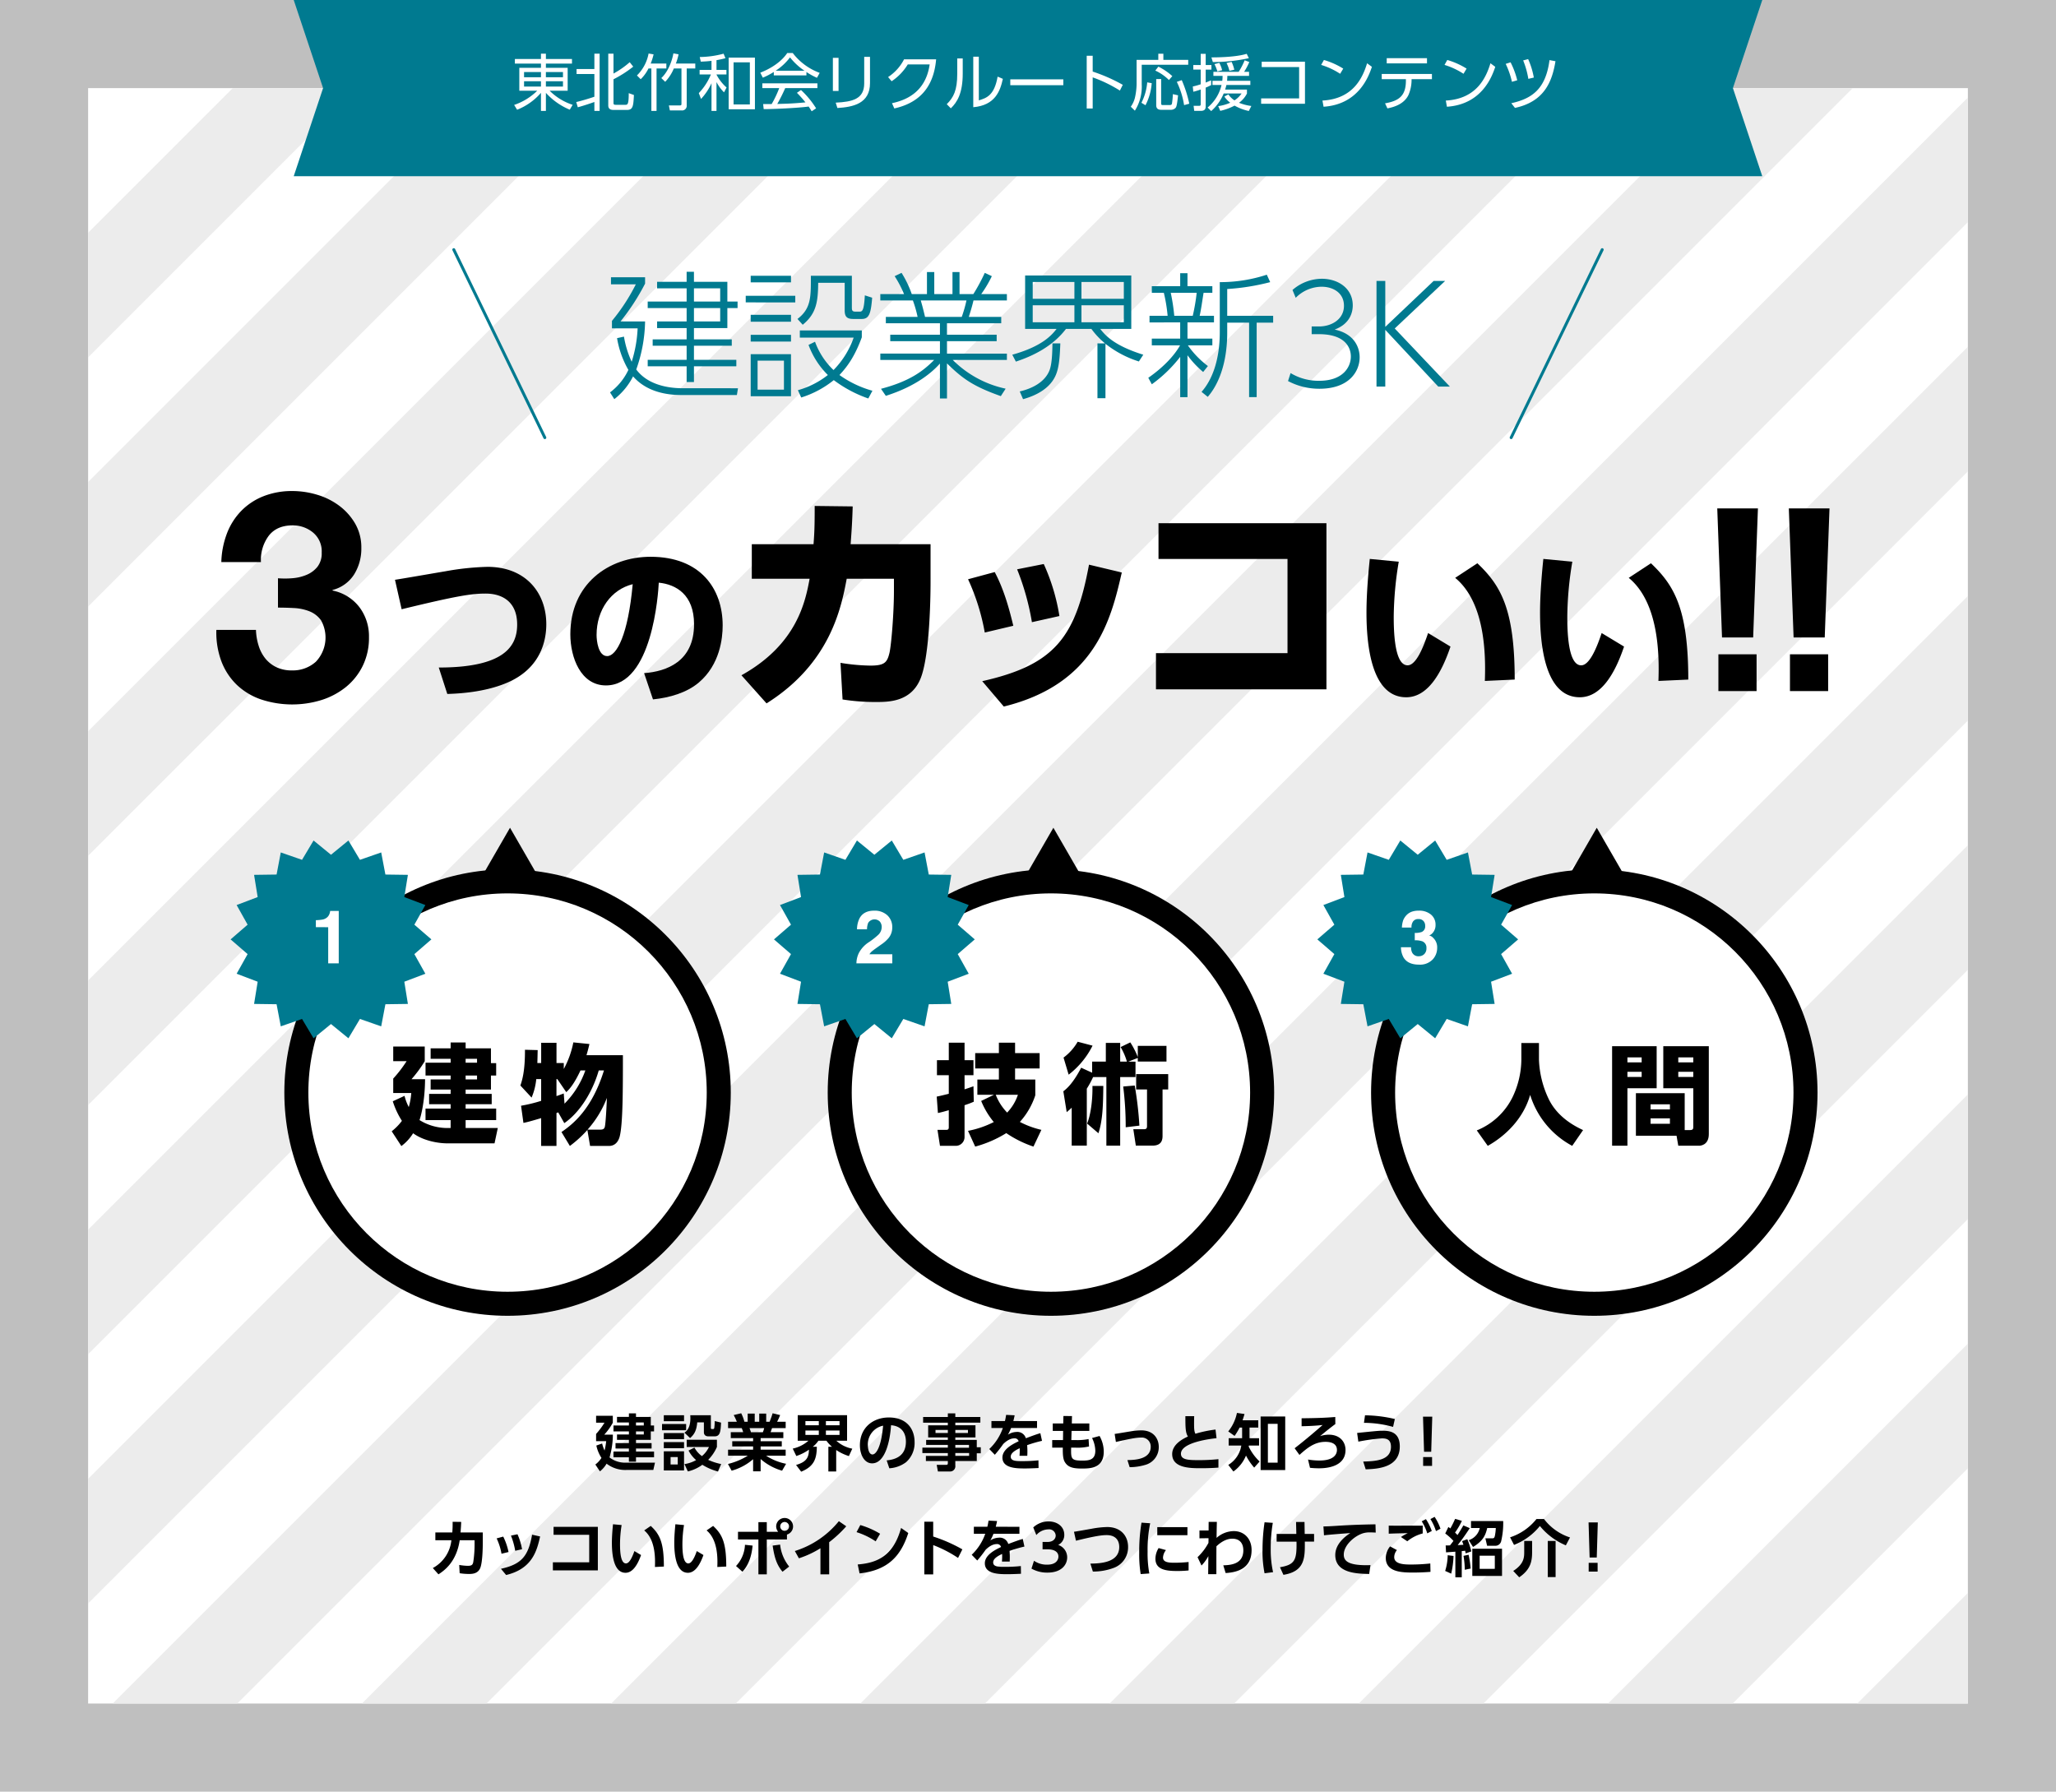
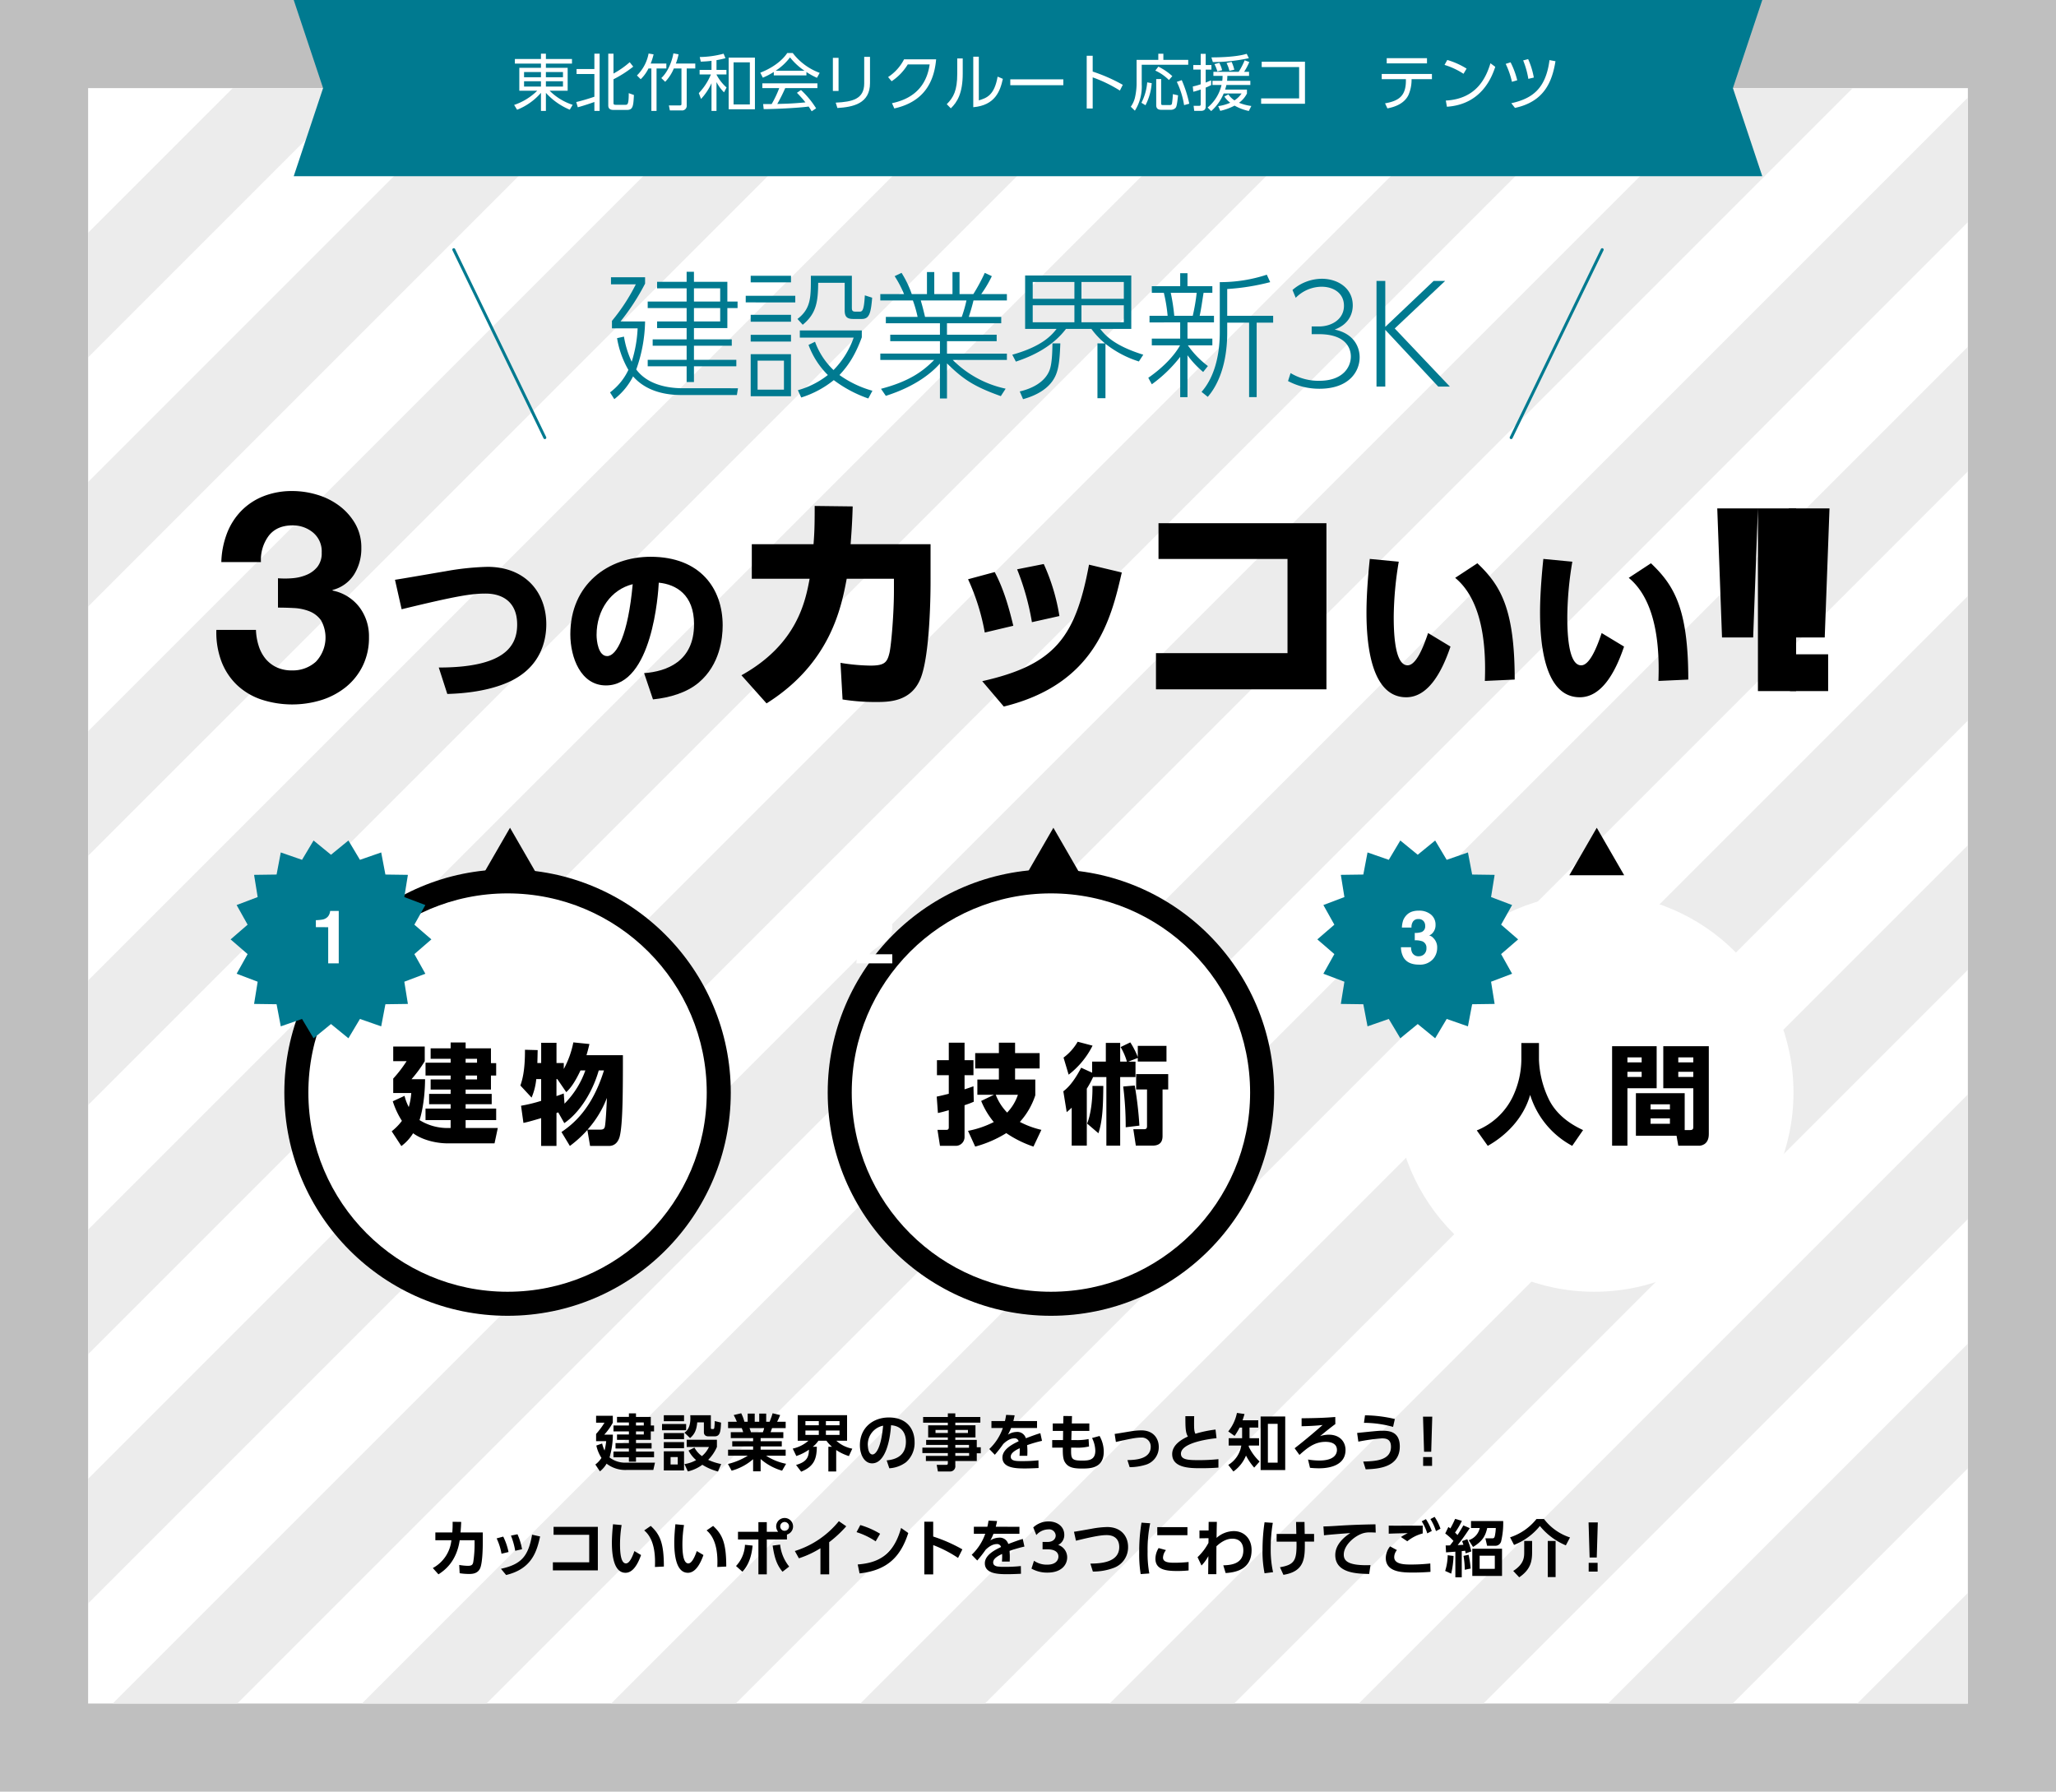
<svg xmlns="http://www.w3.org/2000/svg" width="700" height="610" viewBox="0 0 700 610">
  <defs>
    <style>.cls-1,.cls-7{fill:none;}.cls-2{fill:#bfbfbf;}.cls-3{fill:#fff;}.cls-4{clip-path:url(#clip-path);}.cls-5{fill:#ececec;}.cls-6{fill:#007a90;}.cls-7{stroke:#007a90;stroke-linecap:round;stroke-miterlimit:10;}</style>
    <clipPath id="clip-path">
      <rect class="cls-1" x="30" y="30" width="640" height="550" />
    </clipPath>
  </defs>
  <title>アートボード 1</title>
  <g id="レイヤー_2" data-name="レイヤー 2">
    <rect class="cls-2" width="700" height="610" />
    <rect class="cls-3" x="30" y="30" width="640" height="550" />
    <g class="cls-4">
      <rect class="cls-5" x="-494.772" y="37.228" width="1146" height="30" transform="translate(-14.018 70.613) rotate(-45)" />
      <rect class="cls-5" x="-452.345" y="79.655" width="1146" height="30" transform="translate(-31.592 113.04) rotate(-45)" />
      <rect class="cls-5" x="-409.919" y="122.081" width="1146" height="30.001" transform="translate(-49.166 155.466) rotate(-45)" />
      <rect class="cls-5" x="-367.492" y="164.508" width="1146" height="30" transform="translate(-66.739 197.892) rotate(-45)" />
      <rect class="cls-5" x="-325.066" y="206.934" width="1146" height="30" transform="translate(-84.313 240.319) rotate(-45)" />
      <rect class="cls-5" x="-282.639" y="249.36" width="1145.999" height="30" transform="translate(-101.886 282.745) rotate(-45)" />
      <rect class="cls-5" x="-240.213" y="291.787" width="1146" height="30" transform="translate(-119.46 325.171) rotate(-45)" />
      <rect class="cls-5" x="-197.787" y="334.213" width="1146" height="30" transform="translate(-137.034 367.598) rotate(-45)" />
      <rect class="cls-5" x="-155.36" y="376.64" width="1145.999" height="30" transform="translate(-154.607 410.024) rotate(-45)" />
      <rect class="cls-5" x="-112.934" y="419.066" width="1146" height="30" transform="translate(-172.181 452.451) rotate(-45)" />
      <rect class="cls-5" x="-70.507" y="461.492" width="1146" height="30" transform="translate(-189.754 494.877) rotate(-45)" />
      <rect class="cls-5" x="-28.081" y="503.919" width="1146" height="30" transform="translate(-207.328 537.303) rotate(-45)" />
      <rect class="cls-5" x="14.345" y="546.345" width="1146" height="30" transform="translate(-224.902 579.73) rotate(-45)" />
      <rect class="cls-5" x="56.772" y="588.772" width="1146" height="30" transform="translate(-242.475 622.156) rotate(-45)" />
    </g>
  </g>
  <g id="レイヤー_3" data-name="レイヤー 3">
    <circle cx="357.807" cy="371.985" r="76" />
    <circle class="cls-3" cx="357.806" cy="371.986" r="67.816" />
    <polygon points="349.305 298 358.644 281.825 367.981 298 349.305 298" />
    <path d="M331.541,375.1a31.377,31.377,0,0,1-3.146,1.185v10.73a2.986,2.986,0,0,1-3.071,3.107h-5.291l-.852-5.439h2.961c.3,0,.888,0,.888-.814v-5.884c-1.776.519-2.664.74-3.7.963l-.407-5.588c.926-.186,1.592-.333,4.107-.962v-6.327H319v-5.106h4.033v-5.958H328.4v5.958h3.034v5.106H328.4v4.81c1.518-.481,2.184-.74,3.034-1.037Zm-1.961,9.917a32.466,32.466,0,0,0,8.769-3,27.405,27.405,0,0,1-4.292-7.178l4.366-2.109h-5.662v-5.18h7.327v-3.775h-8.066v-5.217h8.066v-3.553H345.6v3.553h8.363v5.217H345.6v3.775h6.883v5.365a25.077,25.077,0,0,1-5.254,9.064,30.572,30.572,0,0,0,7.326,2.7l-2.7,5.7a37.616,37.616,0,0,1-9.251-4.588,39.488,39.488,0,0,1-10.582,4.588Zm9.435-12.285A18.134,18.134,0,0,0,342.9,378.8a16.1,16.1,0,0,0,3.664-6.068Z" />
    <path d="M372.167,366.7a31.635,31.635,0,0,1-2.147,3.959v19.39h-5.143V377.136c-.555.556-.888.814-1.7,1.517l-1.147-7.1c.962-.74,3.219-2.517,6.068-8.029l3.737,1.7v-3.773H376.5v-6.365h4.885v6.365h2.294a21.7,21.7,0,0,0-2.146-4.959l3.294-1.592a26.715,26.715,0,0,1,2.553,5v-3.812h9.769v5.329h-9.769v-1.222l-3.219,1.259H386.6V366.7h-5.217V390.05h-4.7V366.7ZM362.1,360.078a17.7,17.7,0,0,0,4.81-5.4l5.069,1.332a28.517,28.517,0,0,1-8.14,9.879Zm8.029,22.46c1.148-2.849,1.887-7.548,1.814-12.8h3.7c-.074,6.4-.185,11.618-1.665,16.1Zm13.136,1.259a109.343,109.343,0,0,0-.851-13.877l3.922-.332a121.917,121.917,0,0,1,1.591,13.653ZM397.735,365.7v5.218h-1.924v15.689c0,1,0,3.441-3.4,3.441h-5.7l-.852-5.587H389.3c.629,0,1.222,0,1.222-1V370.92h-3.7V365.7Z" />
-     <polygon class="cls-6" points="331.872 319.833 326.077 324.842 329.819 331.527 322.656 334.243 323.875 341.806 316.215 341.912 314.786 349.439 307.551 346.922 303.626 353.5 297.691 348.652 291.758 353.5 287.831 346.922 280.596 349.439 279.166 341.912 271.507 341.806 272.727 334.243 265.564 331.527 269.306 324.842 263.511 319.833 269.306 314.824 265.564 308.139 272.727 305.423 271.507 297.86 279.167 297.754 280.597 290.228 287.831 292.744 291.757 286.166 297.691 291.014 303.625 286.166 307.551 292.744 314.787 290.228 316.216 297.754 323.876 297.86 322.656 305.423 329.819 308.139 326.077 314.824 331.872 319.833" />
-     <circle cx="542.807" cy="371.985" r="76" />
    <circle class="cls-3" cx="542.806" cy="371.986" r="67.816" />
    <polygon points="534.305 298 543.644 281.825 552.981 298 534.305 298" />
    <path d="M99.535,196.865a15.375,15.375,0,0,0,4.846-1.149,9.3,9.3,0,0,0,3.7-2.748,7.426,7.426,0,0,0,1.449-4.8,8.311,8.311,0,0,0-3-6.895,10.721,10.721,0,0,0-6.894-2.4q-5.4,0-8.144,3.547a13.724,13.724,0,0,0-2.648,8.943H75.354a29.7,29.7,0,0,1,1.949-9.842,22.481,22.481,0,0,1,4.9-7.644,21.7,21.7,0,0,1,7.544-4.946,26.307,26.307,0,0,1,9.792-1.749,29.319,29.319,0,0,1,8.393,1.249,23.933,23.933,0,0,1,7.544,3.747,20.3,20.3,0,0,1,5.446,6.1,16.158,16.158,0,0,1,2.1,8.294,16.551,16.551,0,0,1-2.448,8.992,12.276,12.276,0,0,1-7.344,5.3v.2a15.239,15.239,0,0,1,9.093,5.6,16.41,16.41,0,0,1,3.3,10.292,21.606,21.606,0,0,1-2.148,9.792,21.387,21.387,0,0,1-5.746,7.194,25.345,25.345,0,0,1-8.293,4.4,33.793,33.793,0,0,1-20.534-.2,22.508,22.508,0,0,1-8.244-4.946,21.894,21.894,0,0,1-5.246-7.944,27.994,27.994,0,0,1-1.749-10.791H87.145a20.083,20.083,0,0,0,.9,5.346,13.132,13.132,0,0,0,2.3,4.4,10.919,10.919,0,0,0,3.747,2.948,12.047,12.047,0,0,0,5.346,1.1,11.709,11.709,0,0,0,8.094-2.947,11.963,11.963,0,0,0,1.748-14.14,8.9,8.9,0,0,0-3.947-3.047,16.513,16.513,0,0,0-5.246-1.1q-2.848-.149-5.446-.149v-9.992A29.881,29.881,0,0,0,99.535,196.865Z" />
    <path d="M149.389,227.273c22.161,0,26.686-7.136,26.686-14.619,0-8.007-5.337-10.559-10.732-10.559-4.815,0-9.747.754-28.6,5.337L134.479,197.4c2.727-.406,14.735-2.5,17.172-2.9a91.705,91.705,0,0,1,14.33-1.508c12.879,0,20.015,8.7,20.015,19.551,0,5.279-1.682,15.142-13.749,20.072-7.426,3.075-15.954,3.539-19.957,3.655Z" />
    <path d="M219.3,229.187c7.658-.58,17-3.944,17-16.649,0-10.095-6.149-13.575-12.009-14.155-.174,3.6-2.2,34.982-17.984,34.982-8.586,0-12.125-9.515-12.125-17.4,0-17.114,13-26.4,27.325-26.4,16.882,0,24.539,10.79,24.539,23.38,0,4.351-.928,13.343-8.121,19.435-4.119,3.48-9.92,5.163-15.606,5.743Zm-16.186-13c0,1.973.58,7.194,3.6,7.194,3.249,0,7.135-7.252,8.7-24.482C208.1,200.7,203.114,207.606,203.114,216.191Z" />
    <path d="M252.435,229.908c19.058-10.588,21.8-25.333,23.215-32.862H255.964V185.281h21.019c.314-4,.392-6.432.392-13.02l12.941.157c-.157,5.1-.313,7.529-.706,12.862h27.215V197.83c0,8.549-.549,26.039-3.373,33.1-3.216,8.078-10.9,8.078-15.294,8.078a69.766,69.766,0,0,1-11.294-.862l-.706-12.471a66.549,66.549,0,0,0,10.2.941c4.862,0,5.725-1.1,6.509-4.471.628-2.981,1.49-13.49,1.49-20.94v-4.157H288.277c-1.8,9.49-5.412,28.705-27.293,42.431Z" />
    <path d="M335.28,215.358a74.341,74.341,0,0,0-5.687-18.142l9.071-2.448c3.311,6.191,5.111,13.247,6.335,18.286Zm-.864,16.558c24.621-5.543,31.748-14.83,36.356-39.667l11.159,2.664c-3.671,16.054-9.071,38.011-40.171,45.642Zm16.918-20.085a86.724,86.724,0,0,0-5.04-18l9.071-1.8a68.434,68.434,0,0,1,5.327,17.71Z" />
    <path d="M451.608,178.145v56.548H393.57V222.379h44.784V190.3H394.433V178.145Z" />
    <path d="M476.232,191.24a117.768,117.768,0,0,0-1.714,18.675c0,5.023.236,16.607,4.727,16.607,2.9,0,5.378-6.206,6.974-10.992l7.624,4.609c-3.015,8.924-7.683,17.256-15.07,17.256-12,0-13.533-18.2-13.533-28.839,0-6.737.709-14.243,1.123-18.262Zm29.312,40.6c.354-9.574-.06-26.83-10.105-35.1L503,191.772c7.741,7.388,12.706,15.189,12.706,39.6Z" />
    <path d="M535.326,191.24a117.764,117.764,0,0,0-1.714,18.675c0,5.023.236,16.607,4.727,16.607,2.9,0,5.378-6.206,6.974-10.992l7.624,4.609c-3.015,8.924-7.683,17.256-15.07,17.256-12,0-13.533-18.2-13.533-28.839,0-6.737.709-14.243,1.123-18.262Zm29.312,40.6c.355-9.574-.06-26.83-10.105-35.1l7.564-4.965c7.741,7.388,12.706,15.189,12.706,39.6Z" />
-     <path d="M598.518,173.1l-1.625,43.941h-10.6L584.67,173.1Zm-13.461,49.667h13V235.3h-13Z" />
+     <path d="M598.518,173.1l-1.625,43.941h-10.6L584.67,173.1Zh13V235.3h-13Z" />
    <path d="M622.885,173.1l-1.625,43.941h-10.6L609.037,173.1Zm-13.461,49.667h13V235.3h-13Z" />
    <line class="cls-7" x1="154.5" y1="85" x2="185.5" y2="149" />
    <line class="cls-7" x1="545.5" y1="85" x2="514.5" y2="149" />
    <path d="M517.973,355.119h5.994v5.735a33.71,33.71,0,0,0,3.4,13.506c3.182,6.4,9.361,9.325,11.619,10.4l-3.7,5.365a29.585,29.585,0,0,1-14.32-17.353c-2.33,8.178-8.473,14.024-14.43,17.353l-3.738-5.254a23.292,23.292,0,0,0,12.137-11.248,30.113,30.113,0,0,0,3.035-12.767Z" />
    <path d="M548.867,356.192h15.17v14.319h-9.953v19.574h-5.217ZM554.084,360v1.7h4.848V360Zm0,4.921v1.739h4.848v-1.739Zm19.5,19.833H575.4c1.109,0,1.109-.555,1.109-1.221V370.512H566.295V356.192h15.5v29.935c0,3.923-3.07,3.959-3.293,3.959H571.4l-.592-3.4H556.971v-14.5h16.613Zm-11.619-8.769v1.74h6.588v-1.74Zm0,4.773v1.851h6.588v-1.851ZM571.4,360v1.7h5.107V360Zm0,4.921v1.739h5.107v-1.739Z" />
    <polygon class="cls-6" points="516.872 319.833 511.077 324.843 514.819 331.527 507.656 334.243 508.875 341.806 501.216 341.912 499.785 349.439 492.552 346.922 488.626 353.5 482.691 348.652 476.758 353.5 472.831 346.922 465.596 349.439 464.166 341.912 456.507 341.806 457.727 334.243 450.564 331.527 454.306 324.842 448.511 319.833 454.306 314.823 450.564 308.139 457.727 305.422 456.508 297.86 464.167 297.754 465.598 290.228 472.831 292.744 476.757 286.166 482.691 291.014 488.625 286.166 492.552 292.744 499.787 290.228 501.217 297.754 508.876 297.86 507.656 305.423 514.819 308.139 511.077 314.823 516.872 319.833" />
    <path class="cls-3" d="M480.422,322.507a4.024,4.024,0,0,0,.344,1.772,2.355,2.355,0,0,0,2.32,1.292,2.569,2.569,0,0,0,1.8-.707,2.638,2.638,0,0,0,.766-2.036,2.293,2.293,0,0,0-1.422-2.35,7.2,7.2,0,0,0-2.551-.332v-2.511a6.593,6.593,0,0,0,2.379-.332,2.054,2.054,0,0,0,1.164-2.092,2.344,2.344,0,0,0-.6-1.661,2.176,2.176,0,0,0-1.674-.64,2.12,2.12,0,0,0-1.824.787,3.341,3.341,0,0,0-.557,2.1H477.3a8.721,8.721,0,0,1,.455-2.522,5.645,5.645,0,0,1,1.351-1.932,4.7,4.7,0,0,1,1.635-.96,7.055,7.055,0,0,1,2.322-.332,6.185,6.185,0,0,1,4.125,1.322,4.407,4.407,0,0,1,1.567,3.55,3.926,3.926,0,0,1-.936,2.658,3.176,3.176,0,0,1-1.231.923,2.538,2.538,0,0,1,1.379.824,4.4,4.4,0,0,1,1.342,3.4,5.725,5.725,0,0,1-1.568,3.981,5.971,5.971,0,0,1-4.641,1.717q-3.785,0-5.26-2.474a7.322,7.322,0,0,1-.861-3.445Z" />
    <path class="cls-3" d="M292.407,324.476a9.908,9.908,0,0,1,3.543-3.777,26.061,26.061,0,0,0,3.138-2.485,3.673,3.673,0,0,0,1.1-2.56,2.832,2.832,0,0,0-.628-1.883,2.558,2.558,0,0,0-3.975.443,5.933,5.933,0,0,0-.394,2.189h-3.408a8.606,8.606,0,0,1,.825-3.679q1.4-2.669,4.988-2.67a6.336,6.336,0,0,1,4.509,1.568,5.425,5.425,0,0,1,1.675,4.153,5.614,5.614,0,0,1-1.184,3.518,11.732,11.732,0,0,1-2.552,2.276l-1.405,1q-1.32.934-1.806,1.353a3.972,3.972,0,0,0-.818.972H303.8v3.089H291.581A8.382,8.382,0,0,1,292.407,324.476Z" />
    <circle cx="172.807" cy="371.985" r="76" />
    <circle class="cls-3" cx="172.806" cy="371.986" r="67.816" />
    <polygon points="164.305 298 173.644 281.825 182.981 298 164.305 298" />
    <path d="M153.424,384.055v-2.7h-8.548v-3.922h8.548v-1.48H146.1v-3.515h7.327v-1.48h-6.809v-3.441h6.809v-1.332h-8.548v-4.367h8.548v-1.332h-6.809v-3.553h6.809v-2h5.106v2h8.621v5.033h1.776v4.219h-1.776v4.773H158.53v1.48h8.88v3.515h-8.88v1.48h10.4v3.922h-10.4v2.7h10.952l-1.11,5.218h-16.1c-2.96,0-8.029-.813-11.619-3.44a15.77,15.77,0,0,1-4,4.365l-3.293-5.031a18.674,18.674,0,0,0,3.478-3.553,27.991,27.991,0,0,1-3.108-6.66l4-1.851a16.761,16.761,0,0,0,1.443,3.812,23.711,23.711,0,0,0,.851-4.774h-6.143v-4.922a43.231,43.231,0,0,0,4.552-5.92h-4.552v-5h10.731v5a43,43,0,0,1-4.515,6.143h4.625c-.073,8.436-1.7,13.394-1.887,13.912a17.968,17.968,0,0,0,9.324,2.7Zm8.991-23.57H158.53v1.332h3.885Zm0,5.7H158.53v1.332h3.885Z" />
    <path d="M191.163,385.424c3.811-2.627,10.324-7.659,14.468-20.98h-1.775c-2.146,7.475-6.587,14.432-11.73,17.947l-2.072-3.664-.592.223V390.16h-5.217v-9.473c-4,1.185-4.81,1.369-6.032,1.629l-.814-5.847a52.2,52.2,0,0,0,6.846-1.665v-7.4h-1.666a21.265,21.265,0,0,1-1.591,6.29l-3.811-4.106c.593-1.777,1.592-4.848,1.555-12.174l4.329.11c-.037,1.259-.037,2.108-.111,4.4h1.3v-6.883h5.217v6.883h2.48v2.035A31.279,31.279,0,0,0,195.2,354.9l5.477.556c-.222.962-.444,1.925-1,3.812h12.4c0,11.582,0,23.312-1.073,27.6-.333,1.332-1.258,3.293-3.7,3.293h-6.4l-.925-5.439a39.657,39.657,0,0,1-5.957,5.439Zm6.476-20.98c-2.184,4.662-3.737,6.365-4.848,7.4l-3.034-4.44h-.3v5.772c.7-.221,1.185-.406,2.48-.887l.259,3.477a30.371,30.371,0,0,0,7.1-11.323Zm6.476,20.167c.962,0,1.591-.074,1.813-1,.3-1.295.593-6.957.7-9.806a34.982,34.982,0,0,1-6.586,10.8Z" />
    <polygon class="cls-6" points="146.872 319.833 141.078 324.842 144.819 331.527 137.656 334.243 138.875 341.806 131.216 341.912 129.786 349.439 122.551 346.922 118.626 353.5 112.691 348.652 106.757 353.5 102.832 346.923 95.596 349.439 94.167 341.911 86.507 341.805 87.727 334.243 80.564 331.526 84.306 324.842 78.511 319.833 84.305 314.824 80.564 308.139 87.727 305.423 86.507 297.86 94.167 297.754 95.597 290.228 102.831 292.744 106.757 286.166 112.691 291.014 118.625 286.166 122.551 292.744 129.787 290.228 131.216 297.754 138.876 297.86 137.656 305.423 144.819 308.139 141.077 314.824 146.872 319.833" />
    <path class="cls-3" d="M107.542,315.678v-2.387a15.49,15.49,0,0,0,2.319-.222,3.269,3.269,0,0,0,1.719-.935,3.075,3.075,0,0,0,.688-1.279,2.951,2.951,0,0,0,.135-.714h2.929v17.842h-3.593v-12.3Z" />
    <polygon class="cls-6" points="600 60 100 60 110 30 100 0 600 0 590 30 600 60" />
    <path class="cls-3" d="M194.74,21.66h-8.881v1.428h7.412V30.9H187.14a19.644,19.644,0,0,0,7.832,4.787l-.987,1.659a22.757,22.757,0,0,1-8.125-5.732v6.152h-1.68V31.612a20.939,20.939,0,0,1-8.125,5.753l-1.008-1.638A20.549,20.549,0,0,0,182.9,30.9H176.81V23.087h7.37V21.66H175.3V20.085h8.881V18.279h1.68v1.806h8.881Zm-16.314,2.876V26.3h5.753V24.536Zm0,3.128V29.47h5.753V27.665Zm13.248-3.128h-5.816V26.3h5.816Zm0,3.128h-5.816V29.47h5.816Z" />
    <path class="cls-3" d="M196.193,34.74c2.2-.5,5.165-1.449,6.173-1.806V25.208H196.3v-1.7h6.068V18.279h1.785V37.764h-1.785V34.719c-.441.168-3.38,1.2-5.648,1.806Zm12.682-16.461V25.04a29.611,29.611,0,0,0,5.522-3.863l1.2,1.512a39.317,39.317,0,0,1-6.719,4.3v8.063c0,.483.147.63.756.63h3.233c.777,0,1.2,0,1.2-3.968l1.764.63c-.189,3.59-.273,5.081-2.31,5.081h-4.64c-.462,0-1.785,0-1.785-1.512V18.279Z" />
    <path class="cls-3" d="M226.872,21.639v1.68h-3.338V37.764H221.77V23.318h-.987a13.192,13.192,0,0,1-2.645,3.653l-1.281-1.281a14.082,14.082,0,0,0,3.968-7.475l1.7.294a21.214,21.214,0,0,1-.987,3.128Zm9.847,0v1.68H233.8V35.874a1.571,1.571,0,0,1-1.764,1.722h-3.968l-.336-1.7h3.674c.546,0,.609-.147.609-.609V23.318h-2.6a14.747,14.747,0,0,1-2.939,4.535l-1.323-1.281c2.226-2.037,3.632-5.648,4.115-8.4l1.764.315a18.989,18.989,0,0,1-.924,3.149Z" />
    <path class="cls-3" d="M243.946,23.8h3.38v1.554h-3.38v.063a15.215,15.215,0,0,0,3.422,4.367l-.861,1.659a14.278,14.278,0,0,1-2.562-3.506v9.826h-1.7V28.336a19.955,19.955,0,0,1-3.569,5.354L237.92,31.7a20.4,20.4,0,0,0,4.115-6.341h-3.842V23.8h4.052V20.715c-1.092.126-1.953.21-3.653.273l-.357-1.575a32.58,32.58,0,0,0,8.125-1.134l.63,1.533a30.965,30.965,0,0,1-3.044.672Zm13.081,13.4h-8.944V19.623h8.944ZM255.3,21.219h-5.543v14.34H255.3Z" />
    <path class="cls-3" d="M274.562,25.67H263.455V24.494a24.368,24.368,0,0,1-3.737,1.953l-.861-1.7c6.257-2.456,8.608-5.858,9.175-6.7H269.9a20.326,20.326,0,0,0,9.175,6.761l-.924,1.68a22.7,22.7,0,0,1-3.59-1.974Zm-1.848,4.976a30.682,30.682,0,0,1,5.144,6.236l-1.512,1.008c-.336-.567-.588-.966-1.029-1.617-3.506.5-12.073.882-15.306.882l-.189-1.722h2.9A35.977,35.977,0,0,0,265.3,30H259.55V28.378H278.3V30h-10.96a57.468,57.468,0,0,1-2.708,5.4c.525-.021,2.876-.084,3.317-.105,2.562-.1,4.724-.294,6.278-.441a38.643,38.643,0,0,0-2.9-3.254Zm1.176-6.572a21.5,21.5,0,0,1-4.913-4.535,19.534,19.534,0,0,1-4.871,4.535Z" />
    <path class="cls-3" d="M285.5,30.961h-1.932V19.686H285.5Zm10.708-2.687c0,7.013-5.753,8.168-11.107,8.5l-.567-1.827c5.669-.273,9.7-1.2,9.7-6.551V19.35h1.974Z" />
    <path class="cls-3" d="M303.691,35.139c4.22-.924,11.422-3.359,12.829-13.207h-7.454a18.206,18.206,0,0,1-5.5,5.732l-1.2-1.428a15.729,15.729,0,0,0,5.438-6.047h10.918c-.924,10.645-6.866,15.075-14.235,16.734Z" />
    <path class="cls-3" d="M327.778,25.019c0,6.782-1.89,9.763-4.052,11.863l-1.386-1.407c2.331-2.331,3.569-4.724,3.569-10.309V19.9h1.869Zm5.48,9.154c2.582-.8,5.27-1.617,6.4-8.083l1.785.756c-.924,4.2-2.646,9.007-10.078,9.658v-17.2h1.89Z" />
    <path class="cls-3" d="M362.026,27.014v1.995H343.97V27.014Z" />
    <path class="cls-3" d="M381.284,30.835a46.56,46.56,0,0,0-9.259-4.493v10.6h-2.037V18.993h2.037v5.375a57.494,57.494,0,0,1,10.246,4.514Z" />
    <path class="cls-3" d="M396.09,18.3v2.079h8.461v1.659H388.72v6.7a15.262,15.262,0,0,1-2.331,8.944L385,36.336a9.265,9.265,0,0,0,1.386-2.981,22.583,22.583,0,0,0,.588-4.535v-8.44h7.391V18.3Zm-7.475,16.692a18.458,18.458,0,0,0,1.974-6.95l1.533.273A19.565,19.565,0,0,1,390,35.832Zm9.364-7.748a15.846,15.846,0,0,0-4.64-3.212l1.05-1.344a20.063,20.063,0,0,1,4.745,3.233Zm-2.645-.336V35.2c0,.546.21.567.672.567h2.225c.588,0,.693-.189.777-.462a28.3,28.3,0,0,0,.315-3.254l1.764.4c-.378,3.716-.609,3.989-.882,4.325a2.217,2.217,0,0,1-1.617.609h-3.254c-1.47,0-1.68-.882-1.68-1.554V26.909Zm7.81,8.881a28.132,28.132,0,0,0-2.477-7.915l1.68-.588a41.19,41.19,0,0,1,2.562,8.02Z" />
    <path class="cls-3" d="M412.366,28.966a16.453,16.453,0,0,1-1.869.861v6.32c0,.567-.021,1.6-1.617,1.6h-2.289l-.21-1.722h1.827c.357,0,.588,0,.588-.567V30.478a20.347,20.347,0,0,1-2.519.756l-.168-1.785a23.146,23.146,0,0,0,2.688-.756v-5h-2.519V22.143H408.8V18.321h1.7v3.821h1.953V23.7H410.5v4.409c.672-.273,1.134-.462,1.848-.756Zm-1.218,7.643a14.061,14.061,0,0,0,4.745-7.685h-3.086V27.518h3.338a14.424,14.424,0,0,0,.105-1.68h-3.128V24.452h8.608a23.782,23.782,0,0,0,2.037-3.926l1.575.588a20.072,20.072,0,0,1-1.764,3.338h1.68v1.386h-7.391c0,.525-.021.861-.084,1.68H425.7v1.407h-8.146c-.168.714-.315,1.2-.441,1.575h7.433v1.344a8.735,8.735,0,0,1-2.708,3.149,17.176,17.176,0,0,0,4.2,1.092l-.861,1.7a16.952,16.952,0,0,1-4.85-1.827,19.383,19.383,0,0,1-4.871,1.785l-.693-1.617a14.588,14.588,0,0,0,4.094-1.155,8.273,8.273,0,0,1-1.995-2.1l1.365-.735a6.952,6.952,0,0,0,2.079,2.037,8.789,8.789,0,0,0,2.415-2.351h-6.089a16.438,16.438,0,0,1-4.262,6Zm1.3-17.07c1.218,0,8.125,0,12.01-1.218l.735,1.491a58.886,58.886,0,0,1-12.262,1.323Zm2.016,4.766a12.162,12.162,0,0,0-.987-2.478l1.659-.42a11.158,11.158,0,0,1,.966,2.5Zm4.115-.189a11.8,11.8,0,0,0-.987-2.666l1.722-.378a12.664,12.664,0,0,1,.924,2.666Z" />
    <path class="cls-3" d="M444.3,21.009V35.328H429.376V33.5H442.31V22.835H429.565V21.009Z" />
-     <path class="cls-3" d="M456.276,25.124A25.067,25.067,0,0,0,449.81,22.1l.945-1.68a26.347,26.347,0,0,1,6.572,2.939Zm-6.026,9.112c10.625-.567,13.752-8,15.2-12.7l1.639,1.218c-1.008,2.981-4.367,12.787-16.461,13.584Z" />
    <path class="cls-3" d="M480.594,27.329a13.058,13.058,0,0,1-1.07,5.039c-1.617,3.3-5.375,4.178-7.16,4.535l-.8-1.722c4.787-.84,7.1-2.583,7.1-7.748v-.483h-8.23V25.187h17.091v1.764h-6.929Zm5.249-7.517v1.764h-13.71V19.812Z" />
    <path class="cls-3" d="M498.276,25.124A25.067,25.067,0,0,0,491.81,22.1l.944-1.68a26.344,26.344,0,0,1,6.572,2.939Zm-6.026,9.112c10.625-.567,13.753-8,15.2-12.7l1.639,1.218c-1.008,2.981-4.367,12.787-16.461,13.584Z" />
    <path class="cls-3" d="M514.762,27.854a28.178,28.178,0,0,0-2.12-6.11l1.659-.525a28.221,28.221,0,0,1,2.268,6.11Zm-.209,7.286c7.139-1.575,11.736-4.913,13-14.676l2.037.378c-1.135,6.845-3.7,13.731-13.795,15.894Zm5.795-8.294a28.876,28.876,0,0,0-1.764-6.278l1.7-.441a26.579,26.579,0,0,1,1.932,6.278Z" />
    <path class="cls-6" d="M251.259,132.188l-.376,2.3H231.849c-4.559,0-11.608-.94-16.308-6.345a22.837,22.837,0,0,1-6.392,7.754l-1.457-2.3a20.426,20.426,0,0,0,6.251-7.66,32.055,32.055,0,0,1-3.854-10.81l2.35-.517a32.777,32.777,0,0,0,2.632,8.553,43.706,43.706,0,0,0,2.02-11.373h-8.741v-2.537a65.669,65.669,0,0,0,8.13-12.455h-8.46V94.4H219.63v2.162a75.988,75.988,0,0,1-8.365,12.877h8.365a50.942,50.942,0,0,1-3.008,16.355c3.948,5.311,11,6.391,15.838,6.391ZM236.267,95.953H247.64v6.721h3.478v2.209H247.64V111.7H236.267v3.853h12.877v2.162H236.267v4.794h14.428v2.209H236.267v5.357h-2.491v-5.357H220.523v-2.209h13.253v-4.794H222.215v-2.162h11.561V111.7H223.719v-2.256h10.057v-4.559H220.523v-2.209h13.253V98.162H223.719V95.953h10.057V92.523h2.491Zm8.93,2.209h-8.93v4.512h8.93Zm0,6.721h-8.93v4.559h8.93Z" />
    <path class="cls-6" d="M270.766,100.7v2.256H253.894V100.7Zm-1.457-6.815v2.256H255.586V93.885Zm0,13.3v2.35H255.586v-2.35Zm0,6.814v2.3H255.586V114Zm0,6.58v14.334H255.586V120.58Zm-2.4,2.209h-8.977v9.869h8.977Zm23.123-28.9v10.9c0,1.033.282,1.315,1.269,1.315h1.363c.94,0,1.5-.376,1.786-5.546l2.491.8c-.423,5.5-1.081,7.238-3.525,7.238h-2.961c-2.256,0-2.867-.94-2.867-2.961V96.282h-9.023c-.047,6.768-.752,10.574-5.264,14.287l-1.786-1.974c4.559-3.478,4.559-7.332,4.559-13.864v-.846Zm5.592,41.781a42.819,42.819,0,0,1-11.749-6.251,33.615,33.615,0,0,1-11.091,5.922l-1.128-2.491a29.054,29.054,0,0,0,10.2-5.17,28.108,28.108,0,0,1-6.58-10.245l2.209-1.081a25.253,25.253,0,0,0,6.3,9.635,29.559,29.559,0,0,0,6.861-11.044H272.316V112.5h21.1v2.35c-2.209,5.969-4.512,9.541-7.614,12.83a35.727,35.727,0,0,0,11.232,5.358Z" />
    <path class="cls-6" d="M340.747,134.867c-9.541-3.384-13.019-5.969-18.329-11.139v11.938h-2.4V123.775c-2.679,3.008-8.084,7.708-18.423,11l-1.645-2.4c9.681-2.538,14.287-5.969,18.094-9.822H299.719v-2.162h20.3v-4.23H303.1v-2.209h16.919v-3.9H301.6v-2.162h10.809a41.19,41.19,0,0,0-1.6-5.593H299.719v-2.162H307.8a37.308,37.308,0,0,0-3.2-6.109l2.35-1.128a35.039,35.039,0,0,1,3.478,7.237h5.17V92.616h2.491v7.519h6.2V92.616h2.4v7.519h4.7a63.619,63.619,0,0,0,3.9-7.237l2.4,1.128a40.641,40.641,0,0,1-3.619,6.109h8.742V102.3H331.441c-.423,1.786-.846,3.243-1.6,5.593h11.044v2.162h-18.47v3.9h16.919v2.209H322.418v4.23h20.4v2.162H324.392a36.047,36.047,0,0,0,18,9.775Zm-13.3-26.977a46.09,46.09,0,0,0,1.6-5.593H313.489c.564,1.927.846,3.008,1.456,5.593Z" />
    <path class="cls-6" d="M376.374,135.572h-2.727V116.914h2.585a26.8,26.8,0,0,1-4.652-4.935h-8.647c-4.512,5.921-11.091,9.164-17.06,11.138l-1.222-2.35c10.339-2.867,13.535-6.814,15.086-8.788H349.021V93.792h36.141V111.98H374.588c1.692,2.161,4.7,5.686,14.663,8.788l-1.5,2.3a35.349,35.349,0,0,1-11.373-6.016Zm-29.186-2.3c4.089-.939,8.554-3.1,10.151-7.237.846-2.209.94-6.156.987-9.117h2.679c-.141,3.76-.329,7.849-1.457,10.574-1.833,4.605-6.58,7.144-11.232,8.412ZM365.8,96H351.606v5.734H365.8Zm0,7.942H351.606v5.781H365.8ZM382.624,96H368.2v5.734h14.428Zm0,7.942H368.2v5.781h14.428Z" />
    <path class="cls-6" d="M409.637,126.651a32.142,32.142,0,0,1-5.337-5.7v14.262h-2.483V121.5a46.76,46.76,0,0,1-9.661,9.339l-1.2-2.208c5.935-4.141,9.247-8.235,10.81-11.041h-9.614v-2.3h9.661v-5.52H391.373v-2.254h6.164a54.164,54.164,0,0,0-1.288-7.821h-4.094V97.439h9.661V93.022H404.3v4.417h8.466v2.254h-2.991c-.414,2.576-.874,5.935-1.334,7.821h4.877v2.254H404.3v5.52h8.466v2.3h-8.327a30.969,30.969,0,0,0,6.809,7.038Zm-3.542-19.138a66.031,66.031,0,0,0,1.334-7.821H398.6a66.482,66.482,0,0,1,1.2,7.821Zm11.731,0h15.642v2.346h-5.613v25.35h-2.576v-25.35h-7.452v3.358c0,11.18-3.358,18.172-6.625,21.9l-2.116-1.7c3.772-4.232,6.211-11.179,6.211-20.334V96.058a50.885,50.885,0,0,0,16.01-2.53l1.149,2.53A76.882,76.882,0,0,1,417.826,98.4Z" />
    <path class="cls-6" d="M439.4,127.02a18.332,18.332,0,0,0,9.8,2.622c7.959,0,10.72-4.6,10.72-8.28,0-2.3-1.2-7.591-10.9-7.591h-2.439v-2.623h2.484c4.416,0,8.511-2.53,8.511-7.038,0-4.463-3.772-6.487-7.591-6.487a12.464,12.464,0,0,0-8.833,3.772l-1.1-2.668a15.369,15.369,0,0,1,9.982-3.818c5.475,0,10.535,3.22,10.535,9.063,0,2.209-.828,6.257-6.164,8.235,6.763,1.426,8.511,6.165,8.511,9.431,0,4.785-3.543,10.72-13.71,10.72a22.653,22.653,0,0,1-10.673-2.622Z" />
    <path class="cls-6" d="M471.643,111.286l16.47-15.642h3.911l-17.16,16.194,18.769,19.782h-3.956L471.643,112.3V131.62h-2.99V95.644h2.99Z" />
    <path d="M223,497.994l-.567,2.478H213.45a10.46,10.46,0,0,1-6.929-2.142,9.287,9.287,0,0,1-2.268,2.625l-1.554-2.331a8.829,8.829,0,0,0,2.079-2.247,12.74,12.74,0,0,1-1.743-4.22l1.974-.692a11.982,11.982,0,0,0,.819,2.393,24.723,24.723,0,0,0,.567-3.191h-3.443V488.21a25.486,25.486,0,0,0,2.855-3.821h-2.855v-2.352h5.69v2.352a20.128,20.128,0,0,1-2.9,4.053h2.918a27.722,27.722,0,0,1-1.134,7.768,8.685,8.685,0,0,0,5.5,1.785Zm-6.467-15.579h5.039v2.919h1.113v2.016h-1.113v2.876h-5.039v1.092h5.312v1.848h-5.312v1.05h6.152v1.953h-6.152v1.49h-2.414v-1.49h-5.249v-1.953h5.249v-1.05h-4.556v-1.848h4.556v-1.092H210.07V488.4h4.052V487.35h-5.249v-2.016h5.249V484.3H210.07v-1.89h4.052V481.2h2.414Zm2.666,1.89h-2.666v1.029H219.2Zm0,3.045h-2.666V488.4H219.2Z" />
    <path d="M233.606,484.83v2.12H225.4v-2.12Zm-.714-2.982v2.037h-6.887v-2.037Zm0,6.068v2.078h-6.887v-2.078Zm0,3.065v2.079h-6.887v-2.079Zm0,3.149v6.509h-6.887v-6.509Zm-2.142,1.953h-2.436V498.6h2.436Zm11.275-14.236v4.263c0,.188,0,.44.4.44h.357c.357,0,.4-.314.42-.5a19.478,19.478,0,0,0,.147-2.225l2.142.524c-.126,3.044-.315,4.683-2.163,4.683h-2.121c-1.386,0-1.554-.945-1.554-1.387v-3.38h-2.268c-.231,2.835-1.05,4.157-2.435,5.355l-1.932-1.848c1.47-.945,2.037-2.687,2.037-4.935,0-.42-.021-.692-.042-.987ZM244.44,501a19.191,19.191,0,0,1-5.312-2.288,13.633,13.633,0,0,1-4.934,2.268l-1.155-2.5a11.59,11.59,0,0,0,3.968-1.364,10.928,10.928,0,0,1-2.582-3.255l2.016-1.008a8.387,8.387,0,0,0,2.541,2.9,8.8,8.8,0,0,0,2.394-3.107H233.8v-2.457h10.288v2.457a14.425,14.425,0,0,1-2.981,4.388,20.014,20.014,0,0,0,4.43,1.428Z" />
    <path d="M266.276,500.724a19.064,19.064,0,0,1-7.307-3.968v4.178h-2.562v-4.115a18.84,18.84,0,0,1-7.307,3.905l-1.26-2.288a23.124,23.124,0,0,0,6.761-2.814h-6.719v-2.057h8.524v-1.092h-7.1v-1.785h7.1v-1.07h-7.6v-2h4.22a7.946,7.946,0,0,0-.5-1.386h-4.64v-2.162h2.981a17.507,17.507,0,0,0-1.071-2.289l2.562-.609a14.616,14.616,0,0,1,1.092,2.9h1.113v-2.793h2.394v2.793h1.533v-2.793h2.373v2.793h1.134a22.027,22.027,0,0,0,1.05-2.9l2.561.609a19.007,19.007,0,0,1-1.029,2.289h2.918v2.162h-4.64c-.273.777-.336.986-.5,1.386H266.7v2H258.97v1.07h7.2v1.785h-7.2v1.092h8.524v2.057h-6.656a19.066,19.066,0,0,0,6.8,2.751Zm-6.551-13.1a7.728,7.728,0,0,0,.441-1.386H255.19c.084.189.42,1.176.5,1.386Z" />
    <path d="M271.03,498.772c3.59-1.029,4.346-2.583,4.388-5.207a15.932,15.932,0,0,1-4.3,2.162l-1.218-2.52a11.961,11.961,0,0,0,5.354-2.687H271.6v-8.692h16.8v8.692H284.74a11.062,11.062,0,0,0,5.438,2.709l-1.155,2.519a16.587,16.587,0,0,1-4.325-2.058V501h-2.666v-8.419h1.239a11.365,11.365,0,0,1-1.89-2.058h-2.75a8.316,8.316,0,0,1-1.911,2.058h1.386c-.063,3.927-.8,6.635-5.333,8.483Zm3.191-14.929v1.407h4.556v-1.407Zm0,3.212v1.491h4.556v-1.491Zm6.971-3.212v1.407h4.64v-1.407Zm0,3.212v1.491h4.64v-1.491Z" />
    <path d="M301.879,497.217c2.645-.252,6.551-1.26,6.551-6.361,0-3.275-1.764-5.375-5.06-5.606-.357,5.731-2.121,12.975-6.446,12.975-2.666,0-4.157-3-4.157-6.151,0-6.047,4.535-9.47,9.847-9.47,6.257,0,8.776,4.074,8.776,8.378a8.739,8.739,0,0,1-2.9,6.845,10.56,10.56,0,0,1-5.711,2.078Zm-6.4-5.08c0,.986.315,3.064,1.575,3.064,1.113,0,2.96-2.2,3.611-9.8A6.484,6.484,0,0,0,295.476,492.137Z" />
    <path d="M333.776,484.367h-8.524v.9h6.866v4.136h-6.866v.84h7.307v2.5h1.365V494.8h-1.365v2.625h-7.307v1.532A1.78,1.78,0,0,1,323.467,501h-4.136l-.42-2.268H322.1c.546,0,.609-.188.609-.608v-.692h-7.475v-1.743h7.475v-.966H314.04v-1.848h8.671v-.924h-7.391v-1.7h7.391v-.84h-6.7v-4.136h6.7v-.9h-8.419v-1.932h8.419V481.2h2.541v1.238h8.524Zm-11.065,2.478h-4.2v1.049h4.2Zm6.845,0h-4.3v1.049h4.3Zm.357,5.1h-4.661v.966h4.661Zm.042,2.75h-4.7v.987h4.7Z" />
    <path d="M353.074,483.822v2.372h-8.839a15.152,15.152,0,0,1-1.071,2.268,5.552,5.552,0,0,1,2.855-.924,3.02,3.02,0,0,1,3.254,2.142c2.624-.986,3.8-1.406,4.934-1.722l.567,2.6a44.973,44.973,0,0,0-5.06,1.47c.021.441.084,1.092.084,2.1,0,.693-.021,1.176-.042,1.533h-2.646a19.675,19.675,0,0,0,.063-2.583c-2.163.987-3.044,1.911-3.044,2.855,0,1.532,1.806,1.532,4.073,1.532a51.262,51.262,0,0,0,5.354-.272l.042,2.624c-1.659.084-3.338.148-4.682.148-2.96,0-7.622-.1-7.622-3.716,0-2.856,3.569-4.619,5.522-5.543a1.387,1.387,0,0,0-1.554-.987c-.588,0-1.953.21-3.7,1.932a40.192,40.192,0,0,1-2.856,3.653l-1.89-1.953a17.927,17.927,0,0,0,4.619-7.159h-3.884v-2.372h4.6c.189-.819.273-1.26.4-2.1l2.9.146c-.147.8-.252,1.2-.441,1.953Z" />
    <path d="M370.882,484.641v2.541h-6.047l-.084,3.108h1.26a19.378,19.378,0,0,0,4.619-.336l.147,2.52a17,17,0,0,1-4.724.4h-1.365c-.063,3.7-.084,4.409,3.716,4.409,2.163,0,4.514-.084,4.514-3.359a10.163,10.163,0,0,0-1.113-4.325l2.561-.693a10.98,10.98,0,0,1,1.428,5.313c0,5.689-4.556,5.773-7.475,5.773-3,0-4.787-.42-5.858-2.352-.525-.965-.651-2.456-.609-4.766h-3.611v-2.582h3.674l.042-3.108h-3.527v-2.541H362l.063-2.541,2.918.022-.063,2.519Z" />
    <path d="M383.845,497.112c2.645-.021,7.937-.294,7.937-4.535a3.041,3.041,0,0,0-3.359-3.128c-1.764,0-4.01.5-8.5,1.49l-.42-2.73c.84-.1,4.6-.756,5.354-.86a22.689,22.689,0,0,1,3.7-.357c4.115,0,5.963,2.729,5.963,5.648a6.221,6.221,0,0,1-4.682,6.131,18.648,18.648,0,0,1-5.228.756Z" />
    <path d="M414.188,489.658c-1.722.168-12.115,1.365-12.115,5.291,0,2.037,2.394,2.184,5.963,2.184a64.9,64.9,0,0,0,6.8-.336v2.877c-1.218.084-2.981.21-5.984.21-3.485,0-9.763,0-9.763-4.808,0-3.486,3.989-5.354,5.354-5.984-.819-1.322-.861-2.961-.861-6.929h3c-.021.651-.042,1.344-.042,2.478,0,1.869.063,2.793.462,3.506a40.014,40.014,0,0,1,6.845-1.428Z" />
    <path d="M427.012,499.674a20.326,20.326,0,0,1-2.792-4.094A12.456,12.456,0,0,1,419.936,501l-1.743-2.246a9.455,9.455,0,0,0,4.43-6.593h-4.3v-2.5H422.9v-3.611h-.861a22.989,22.989,0,0,1-1.7,2.835l-2.163-1.532a14.635,14.635,0,0,0,2.96-6.3l2.582.377c-.357,1.2-.441,1.471-.672,2.121H428.4v2.5h-2.981v3.611h3.254v2.5h-3.464a2.134,2.134,0,0,0-.063.356,17.2,17.2,0,0,0,3.716,5.082Zm10.561.84H429.2V482.268h8.377Zm-2.582-15.747h-3.317v13.228h3.317Z" />
    <path d="M454.641,484.851c-1.113.8-3.107,2.372-5.207,4.115a9.285,9.285,0,0,1,2.981-.5c3.737,0,5.69,2.394,5.69,5.207,0,6.235-7.706,6.235-9.05,6.235a27.049,27.049,0,0,1-3.045-.168l-.672-2.812a23.9,23.9,0,0,0,3.863.336c5,0,5.984-2.163,5.984-3.591,0-2.267-2.12-2.771-3.884-2.771-3.633,0-6.089,1.932-8.882,4.451l-1.638-2.267c4.367-3.4,7.454-6.11,9.532-7.915-2.834.315-5.4.377-7.16.42v-2.709c4.871-.062,7.621-.126,11.463-.442Z" />
    <path d="M464.133,497.616c4.031-.126,9.447-.315,9.447-5.039,0-2.729-1.826-2.855-3.128-2.855a66.191,66.191,0,0,0-7.978,1.112l-.42-2.96c5.879-.608,7.454-.756,8.4-.756,2.079,0,6.131,0,6.131,5.354,0,7.223-7.5,7.643-11.61,7.789Zm10.162-11.8a37.22,37.22,0,0,0-9.91-1.386l.356-2.562a46.3,46.3,0,0,1,10.162,1.26Z" />
    <path d="M487.637,482.331l-.357,11.946h-2.435l-.357-11.946Zm-3.107,13.753h3.044v3h-3.044Z" />
    <path d="M147.363,533.868a12.146,12.146,0,0,0,6.32-9.47h-5.459v-2.644H154c.084-1.3.126-2.1.105-3.633l2.918.042c-.063,1.47-.105,2.163-.231,3.591h7.58v3.4c0,2.247-.126,6.866-.861,8.693-.819,2.036-2.9,2.036-3.842,2.036a20.223,20.223,0,0,1-3.17-.252l-.147-2.813a19.031,19.031,0,0,0,2.939.294c1.386,0,1.638-.42,1.827-1.2a39.562,39.562,0,0,0,.462-6.09V524.4h-5.06c-1.071,7.014-4.787,10.058-7.244,11.611Z" />
    <path d="M170.748,529a20.462,20.462,0,0,0-1.659-5.228l2.246-.609a21.515,21.515,0,0,1,1.806,5.249Zm-.189,5.123c7.013-1.532,9.322-4.325,10.6-11.61l2.73.608c-1.134,5.227-2.9,11.044-11.569,13.122Zm4.85-6.131a24.683,24.683,0,0,0-1.449-5.165l2.226-.462a20.952,20.952,0,0,1,1.554,5.1Z" />
    <path d="M203.546,519.843v14.823H188.24v-2.75h12.367v-9.365H188.471v-2.708Z" />
    <path d="M211.644,519.234a41.419,41.419,0,0,0-.546,6.424c0,2.184.1,6.635,2.016,6.635,1.2,0,2.226-2.309,2.876-4.2l2.268,1.344c-1.113,3.171-2.792,6.047-5.291,6.047-3.905,0-4.64-5.752-4.64-10.225,0-2.246.21-4.557.378-6.3Zm11.338,14.277c.1-2.687.273-9.218-3.653-12.451l2.226-1.533c3.128,2.9,4.472,5.733,4.472,13.837Z" />
    <path d="M232.885,519.234a41.419,41.419,0,0,0-.546,6.424c0,2.184.1,6.635,2.016,6.635,1.2,0,2.226-2.309,2.876-4.2l2.268,1.344c-1.113,3.171-2.793,6.047-5.291,6.047-3.905,0-4.64-5.752-4.64-10.225,0-2.246.21-4.557.378-6.3Zm11.338,14.277c.105-2.687.273-9.218-3.653-12.451l2.226-1.533c3.128,2.9,4.472,5.733,4.472,13.837Z" />
    <path d="M250.591,533.176a11.149,11.149,0,0,0,3.044-7.223l2.6.273c-.273,2.981-1.113,6.4-3.464,8.9Zm14.34-11.653a2.953,2.953,0,0,1-.672-1.848,2.877,2.877,0,1,1,3.674,2.792v1.68h-6.866V536.01h-2.855V524.146h-6.95v-2.624h6.95v-3.275h2.855v3.275Zm.672,4.367a14.32,14.32,0,0,0,3.086,7.475l-2.268,1.764c-1.89-2.267-2.73-4.6-3.359-8.9Zm.042-6.194a1.5,1.5,0,0,0,3,0,1.519,1.519,0,0,0-1.512-1.512A1.5,1.5,0,0,0,265.645,519.7Z" />
    <path d="M282.313,536.01h-2.981v-8.881A32.671,32.671,0,0,1,272,530.551l-1.386-2.478a31.241,31.241,0,0,0,14.991-10.162l2.519,1.743a40.712,40.712,0,0,1-5.816,5.416Z" />
    <path d="M298.133,524.777a25.227,25.227,0,0,0-6.509-3.129l1.281-2.414a28.253,28.253,0,0,1,6.74,2.96Zm-6.11,7.873c6.236-.5,12.073-2.582,14.76-12.43l2.457,1.722c-2.5,7.747-6.824,12.682-16.587,13.753Z" />
    <path d="M326.188,530.425a41.969,41.969,0,0,0-8.461-4.367v9.974H314.7V518.1h3.023v5.039a52.882,52.882,0,0,1,9.931,4.367Z" />
    <path d="M347.085,519.822v2.372h-8.839a15.142,15.142,0,0,1-1.071,2.268,5.553,5.553,0,0,1,2.855-.924,3.02,3.02,0,0,1,3.254,2.142c2.624-.986,3.8-1.406,4.934-1.722l.567,2.6a44.979,44.979,0,0,0-5.06,1.47c.021.441.084,1.092.084,2.1,0,.693-.021,1.176-.042,1.533h-2.645a19.675,19.675,0,0,0,.063-2.583c-2.163.987-3.044,1.911-3.044,2.855,0,1.532,1.806,1.532,4.073,1.532a51.264,51.264,0,0,0,5.354-.273l.042,2.624c-1.659.084-3.338.148-4.682.148-2.96,0-7.621-.1-7.621-3.716,0-2.856,3.569-4.619,5.522-5.543a1.387,1.387,0,0,0-1.554-.987c-.588,0-1.953.21-3.7,1.932a40.194,40.194,0,0,1-2.855,3.653l-1.89-1.953a17.927,17.927,0,0,0,4.619-7.159h-3.884v-2.372h4.6c.189-.819.273-1.26.4-2.1l2.9.146c-.147.8-.252,1.2-.441,1.953Z" />
    <path d="M352.042,531.391a7.577,7.577,0,0,0,4.556,1.322c2.834,0,3.758-1.512,3.758-2.771,0-1.344-1.092-2.436-3.611-2.436H354.96v-2.52h1.659c2.1,0,2.813-1.217,2.813-2.2a2.224,2.224,0,0,0-2.5-2.079,5.484,5.484,0,0,0-4.094,1.932l-1.05-2.6A7.629,7.629,0,0,1,357,518c3.023,0,5.354,1.784,5.354,4.556a3.726,3.726,0,0,1-2.079,3.443,4.439,4.439,0,0,1,3.065,4.242c0,2.372-1.785,5.186-6.74,5.186a10.817,10.817,0,0,1-5.417-1.365Z" />
    <path d="M371.237,532.356c3.716-.02,9.826-.462,9.826-5.647,0-2.331-1.3-4.053-4.3-4.053-1.6,0-3.947.314-10.435,1.91l-.672-3.044c.924-.126,5.039-.86,5.879-1.008a32.167,32.167,0,0,1,5.438-.608c4.619,0,7.1,3.023,7.1,6.76a7.442,7.442,0,0,1-4.976,7.182,19.951,19.951,0,0,1-7.013,1.217Z" />
    <path d="M391.6,518.625a44.143,44.143,0,0,0-.882,9.637,37.847,37.847,0,0,0,.588,7.454l-2.939.21a40.769,40.769,0,0,1-.5-7.2,58.784,58.784,0,0,1,.777-10.31Zm5.375,9.133a4.432,4.432,0,0,0-1.008,2.541c0,1.554,1.785,1.764,3.779,1.764a48.526,48.526,0,0,0,4.934-.252v2.877a36.871,36.871,0,0,1-3.926.188c-3.863,0-7.37-.483-7.37-4.179a6.938,6.938,0,0,1,1.092-3.632Zm7.307-7.81v2.73H394.015v-2.73Z" />
    <path d="M408.378,523.748v-2.666h3.107l.021-2.939H414.3c-.063,2.666-.063,2.96-.1,5.459a9.018,9.018,0,0,1,5.858-2.311c3.569,0,6.068,2.625,6.068,6.446,0,6.11-4.6,7.6-8.839,7.831l-.8-2.624c2.436-.084,6.824-.356,6.824-5.1,0-2.372-1.218-3.968-3.758-3.968-2.582,0-4.64,1.89-5.4,2.583-.021,4.136-.021,4.682-.021,9.49h-2.792l.063-6.131a14.334,14.334,0,0,1-2.331,3.191l-1.344-2.835a19.312,19.312,0,0,0,3.716-4.871l.021-1.6Z" />
    <path d="M433.353,518.479a51.445,51.445,0,0,0-.714,8.775,35.018,35.018,0,0,0,.8,8.021l-2.9.377a37.867,37.867,0,0,1-.693-7.957,64.6,64.6,0,0,1,.693-9.406Zm1.3,6.4v-2.624h6.7c0-.651-.084-3.486-.084-4.074h2.876c.021,1.155.042,3.066.063,4.074H447.4v2.624H444.25c.042,5.438.084,10.12-7.286,11.3l-1.176-2.582c5.081-.861,5.753-2.435,5.627-8.714Z" />
    <path d="M468.389,521.795c-.819-.041-1.407-.062-1.891-.062a7.841,7.841,0,0,0-2.352.274c-2.9.86-6.635,4.031-6.635,7.285,0,2.078,1.365,3.611,7.727,3.611.631,0,.987-.021,1.365-.042l-.441,3.023c-3.968-.084-11.547-.188-11.547-6.446,0-3.736,3.254-6.277,5.123-7.475-2.121.148-7.076.525-8.966.756l-.189-3.024c.965,0,2.1-.041,4.346-.188,4.85-.315,8.44-.44,13.375-.524Z" />
    <path d="M475.61,527.758a3.762,3.762,0,0,0-.924,2.394c0,2.225,2.856,2.52,5.439,2.52a60.335,60.335,0,0,0,6.844-.357l.063,2.855c-1.47.106-3.317.231-5.774.231-3.611,0-9.447,0-9.447-4.976a6.376,6.376,0,0,1,1.469-3.927Zm8.776-5.668a13.826,13.826,0,0,0-5.249,2.666l-2.163-1.449a12.324,12.324,0,0,1,2.352-1.3c-1.91.02-4.66.084-6.508.168v-2.751c1.428.042,3.422.02,5.815.02,1.616,0,4.935,0,5.753-.02Zm1.092-4.871a18.4,18.4,0,0,1,1.994,4.031l-1.532.818a17.493,17.493,0,0,0-1.89-4.115Zm2.961-.777a17.66,17.66,0,0,1,1.994,4.031l-1.533.818a17.408,17.408,0,0,0-1.889-4.094Z" />
    <path d="M492.031,534.856a18.8,18.8,0,0,0,.861-5.355l1.994.252a31.788,31.788,0,0,1-.8,6.026Zm8.377-14.572c-1.952,3.045-3.652,5.187-4.115,5.774.315-.02,1.68-.084,1.953-.1-.19-.588-.294-.819-.462-1.26l1.784-.651a24.416,24.416,0,0,1,1.365,4.157l-1.932.672c-.063-.4-.106-.588-.168-.9-.4.063-.482.063-1.154.125v8.924H495.5V528.3c-2.037.146-2.415.188-3.171.231l-.126-2.352c.609,0,.693,0,1.47-.021.378-.482.588-.734,1.176-1.532a18.827,18.827,0,0,0-2.792-2.519l1.07-2.226c.5.378.566.42.672.5a31.4,31.4,0,0,0,1.617-3.254l2.309.672a25.014,25.014,0,0,1-2.33,3.988l.84.84c.63-.965,1.008-1.574,1.994-3.275Zm-1.7,14.173a28.672,28.672,0,0,0-.44-4.745l1.742-.357a32.561,32.561,0,0,1,.693,4.683Zm1.344-10.078a5.586,5.586,0,0,0,3.759-4.136h-2.982v-2.373h10.961a26.975,26.975,0,0,1-.693,6.865,2.03,2.03,0,0,1-2.078,1.555h-2.709l-.588-2.541h2.457c.545,0,.672-.4.776-.84a16.387,16.387,0,0,0,.315-2.666h-2.919c-.567,2.372-1.3,4.324-4.829,6.445Zm11.338,12.178h-10.12V527.3h10.12Zm-2.456-6.887h-5.166v4.472h5.166Z" />
    <path d="M533.117,526.142a22.731,22.731,0,0,1-8.84-6.593,21.126,21.126,0,0,1-8.8,6.445l-1.344-2.582a19.078,19.078,0,0,0,8.986-6.236h2.562a18.143,18.143,0,0,0,8.86,6.278Zm-11.484-1.491v3.8c0,3.129-.525,5.941-4.389,8.566l-2.037-2.162c3.738-2.395,3.738-4.746,3.738-6.51v-3.7Zm8,0v12.3h-2.667v-12.3Z" />
    <path d="M544,518.331l-.357,11.946H541.21l-.357-11.946Zm-3.108,13.753h3.045v3h-3.045Z" />
  </g>
</svg>